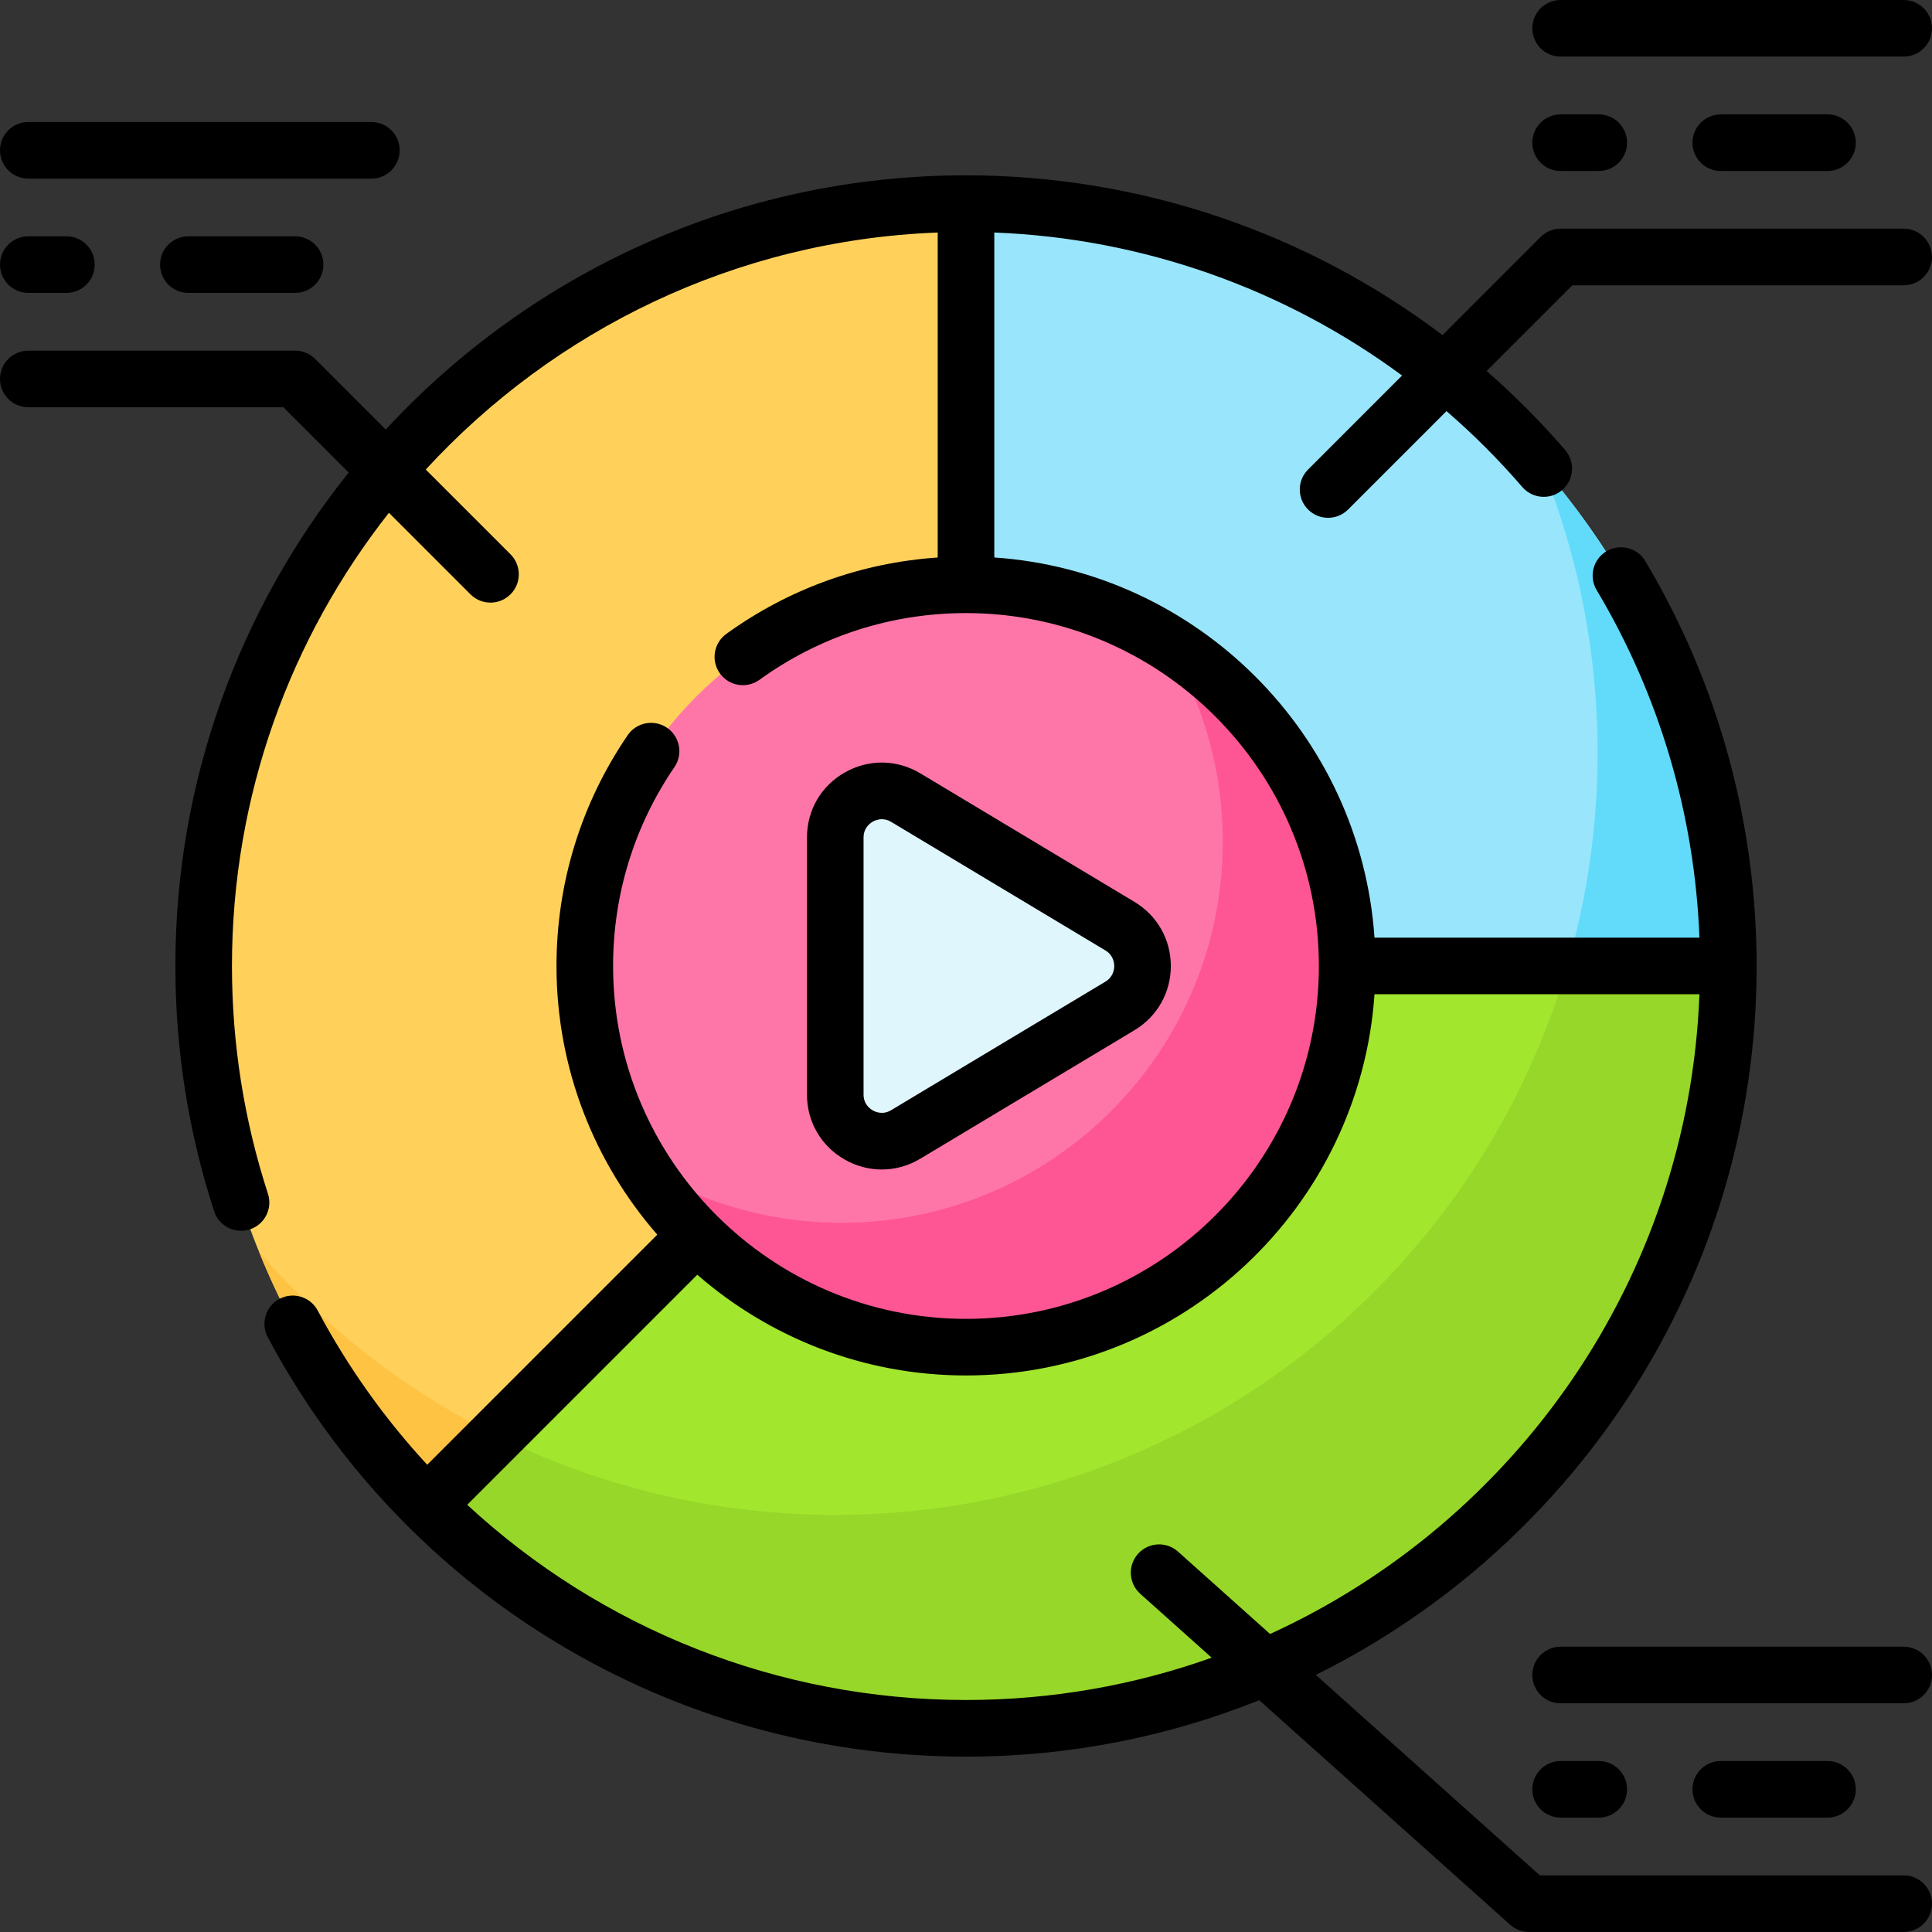
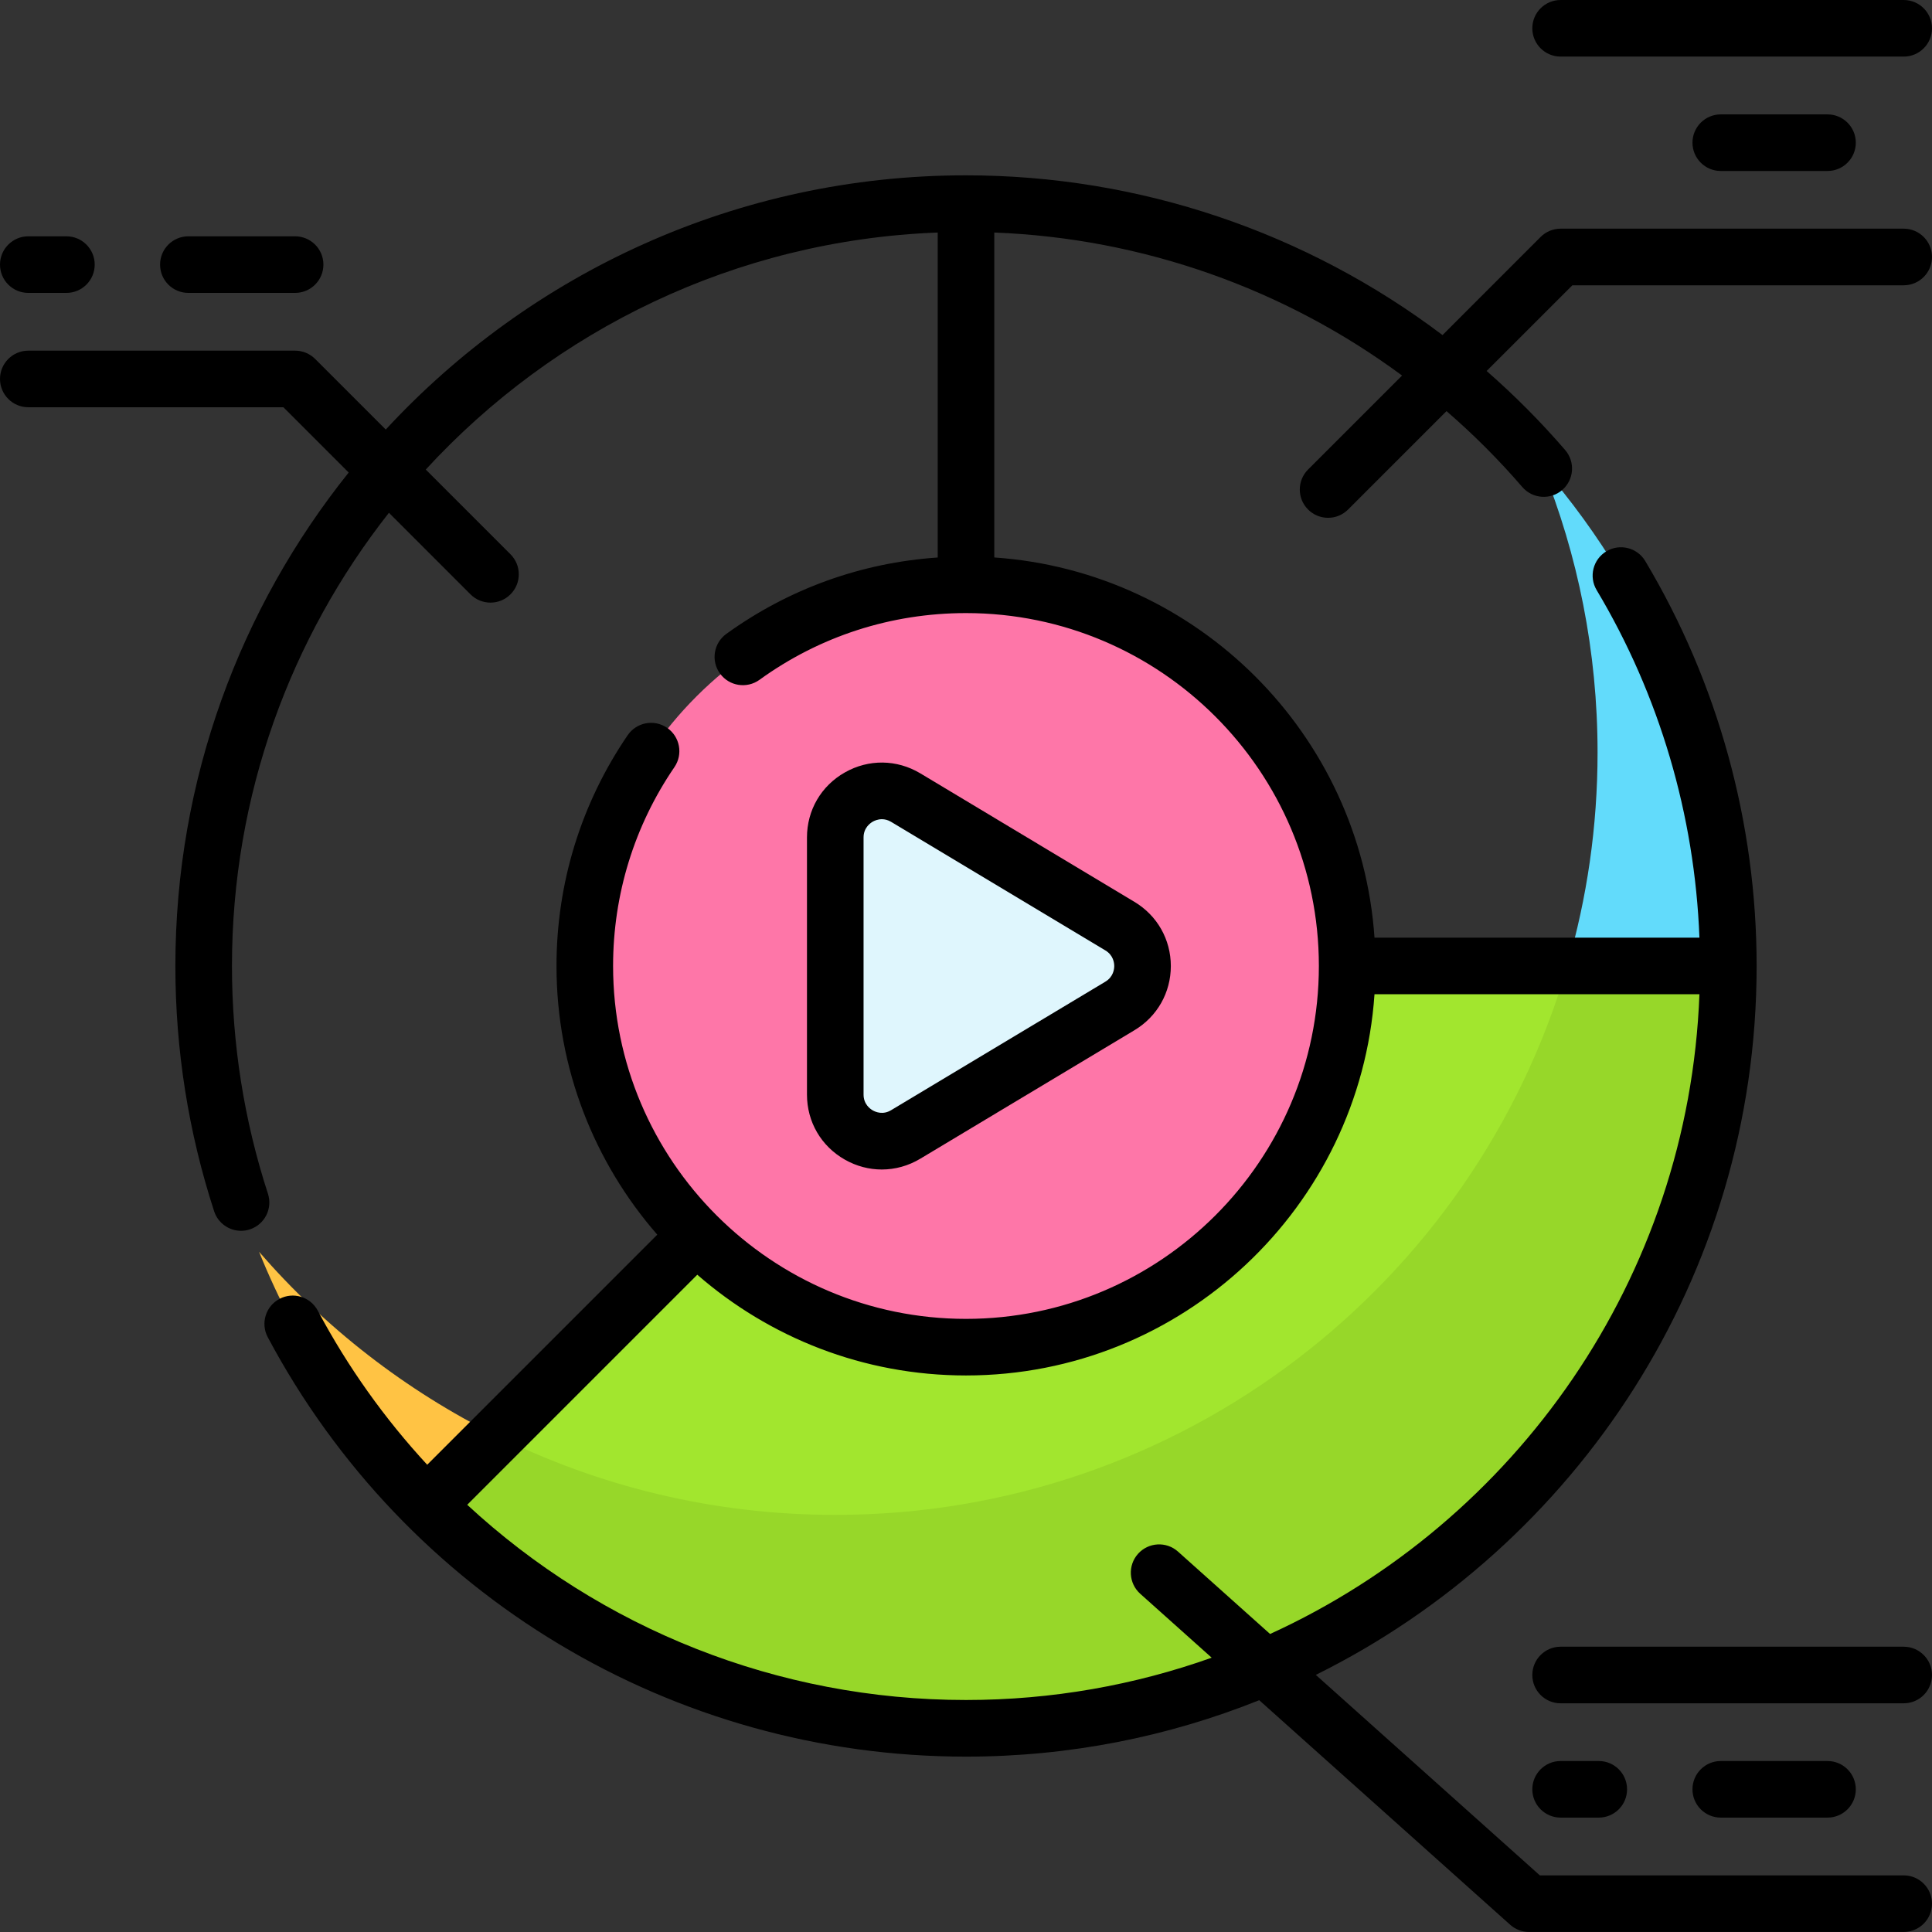
<svg xmlns="http://www.w3.org/2000/svg" width="48" height="48" viewBox="0 0 48 48" fill="none">
  <rect x="0" y="0" width="48" height="48" fill="#333333" stroke="none" />
  <g clip-path="url(#clip0_4635_470)">
-     <path d="M24 5.059V23.999H42.941C42.941 13.539 34.461 5.059 24 5.059Z" fill="#99E6FC" />
-     <path d="M42.94 24C42.94 19.257 41.196 14.921 38.315 11.598C39.202 13.79 39.691 16.186 39.691 18.697C39.691 20.538 39.428 22.318 38.938 24H42.94Z" fill="#62DBFB" />
+     <path d="M42.94 24C42.94 19.257 41.196 14.921 38.315 11.598C39.202 13.79 39.691 16.186 39.691 18.697C39.691 20.538 39.428 22.318 38.938 24H42.94" fill="#62DBFB" />
    <path d="M10.607 37.393C14.035 40.821 18.77 42.941 24 42.941C34.461 42.941 42.941 34.461 42.941 24H24L10.607 37.393Z" fill="#A2E62E" />
    <path d="M38.939 24C36.645 31.879 29.371 37.637 20.752 37.637C17.727 37.637 14.87 36.927 12.334 35.667L10.607 37.393C14.035 40.821 18.77 42.941 24 42.941C34.461 42.941 42.941 34.461 42.941 24H38.939V24Z" fill="#97D729" />
-     <path d="M5.059 23.999C5.059 29.23 7.179 33.965 10.606 37.392L23.999 23.999V5.059C13.539 5.059 5.059 13.539 5.059 23.999Z" fill="#FFD15B" />
    <path d="M6.436 31.1C7.396 33.475 8.824 35.611 10.606 37.393L12.332 35.667C10.074 34.544 8.071 32.986 6.436 31.1Z" fill="#FFC344" />
    <path d="M24 33.47C29.23 33.47 33.47 29.23 33.47 24C33.47 18.769 29.23 14.529 24 14.529C18.769 14.529 14.529 18.769 14.529 24C14.529 29.23 18.769 33.47 24 33.47Z" fill="#FE76A8" />
-     <path d="M28.97 15.938C29.863 17.383 30.379 19.085 30.379 20.908C30.379 26.139 26.139 30.379 20.908 30.379C19.085 30.379 17.382 29.863 15.938 28.97C17.606 31.67 20.592 33.469 23.999 33.469C29.23 33.469 33.469 29.23 33.469 23.999C33.469 20.592 31.67 17.606 28.97 15.938Z" fill="#FE5694" />
    <path d="M20.752 27.193V20.806C20.752 19.908 21.732 19.353 22.502 19.815L27.825 23.008C28.573 23.457 28.573 24.541 27.825 24.99L22.502 28.184C21.732 28.646 20.752 28.091 20.752 27.193Z" fill="#DFF6FD" />
    <path d="M21.908 29.056C22.237 29.056 22.566 28.967 22.864 28.788L28.186 25.595C28.751 25.256 29.089 24.66 29.089 24.001C29.089 23.342 28.751 22.746 28.186 22.407L22.864 19.213C22.282 18.865 21.582 18.856 20.992 19.19C20.401 19.524 20.049 20.129 20.049 20.807V27.194C20.049 27.873 20.401 28.477 20.992 28.812C21.28 28.975 21.594 29.056 21.908 29.056ZM21.455 20.807C21.455 20.569 21.616 20.453 21.685 20.413C21.726 20.39 21.808 20.353 21.91 20.353C21.98 20.353 22.058 20.37 22.14 20.419L27.463 23.613C27.661 23.732 27.683 23.924 27.683 24.001C27.683 24.078 27.661 24.27 27.463 24.389L22.14 27.582C21.936 27.705 21.754 27.627 21.685 27.588C21.616 27.549 21.455 27.432 21.455 27.194L21.455 20.807Z" fill="black" />
-     <path d="M38.773 4.248H39.721C40.109 4.248 40.424 3.933 40.424 3.545C40.424 3.157 40.109 2.842 39.721 2.842H38.773C38.385 2.842 38.07 3.157 38.07 3.545C38.07 3.933 38.385 4.248 38.773 4.248Z" fill="black" />
    <path d="M42.752 2.842C42.364 2.842 42.049 3.157 42.049 3.545C42.049 3.933 42.364 4.248 42.752 4.248H45.404C45.792 4.248 46.107 3.933 46.107 3.545C46.107 3.157 45.792 2.842 45.404 2.842H42.752Z" fill="black" />
    <path d="M38.773 1.406H47.297C47.685 1.406 48 1.092 48 0.703C48 0.315 47.685 0 47.297 0H38.773C38.385 0 38.07 0.315 38.07 0.703C38.07 1.092 38.385 1.406 38.773 1.406Z" fill="black" />
    <path d="M47.297 5.681H38.774C38.587 5.681 38.408 5.755 38.276 5.887L35.839 8.325C32.459 5.771 28.316 4.357 24.005 4.356C24.003 4.356 24.002 4.355 24 4.355C23.998 4.355 23.997 4.356 23.995 4.356C18.305 4.357 13.173 6.791 9.584 10.672L7.83 8.918C7.698 8.786 7.519 8.712 7.332 8.712H0.703C0.315 8.712 0 9.027 0 9.415C0 9.803 0.315 10.118 0.703 10.118H7.041L8.663 11.74C5.97 15.103 4.357 19.366 4.357 23.999C4.357 26.08 4.681 28.13 5.32 30.093C5.417 30.39 5.692 30.579 5.989 30.579C6.061 30.579 6.134 30.568 6.206 30.544C6.576 30.424 6.777 30.027 6.657 29.658C6.064 27.835 5.763 25.932 5.763 23.999C5.763 19.754 7.221 15.842 9.663 12.74L11.689 14.766C11.826 14.903 12.006 14.972 12.186 14.972C12.366 14.972 12.546 14.903 12.683 14.766C12.958 14.491 12.958 14.046 12.683 13.771L10.578 11.666C13.765 8.2 18.274 5.968 23.297 5.777V13.851C21.399 13.98 19.595 14.629 18.044 15.75C17.73 15.978 17.659 16.418 17.887 16.732C18.114 17.047 18.554 17.117 18.869 16.89C20.367 15.806 22.14 15.233 23.996 15.232C23.997 15.232 23.999 15.232 24 15.232C24.002 15.232 24.003 15.232 24.004 15.232C28.835 15.234 32.764 19.163 32.767 23.994C32.767 23.995 32.767 23.997 32.767 23.999C32.767 24.001 32.767 24.003 32.767 24.005C32.764 28.837 28.832 32.767 24 32.767C19.166 32.767 15.232 28.834 15.232 23.999C15.232 22.225 15.759 20.517 16.756 19.059C16.975 18.738 16.893 18.301 16.573 18.082C16.252 17.862 15.814 17.945 15.595 18.265C14.438 19.958 13.826 21.941 13.826 23.999C13.826 26.552 14.771 28.887 16.33 30.675L10.614 36.391C9.562 35.253 8.644 33.97 7.894 32.561C7.711 32.218 7.285 32.088 6.943 32.271C6.6 32.453 6.47 32.879 6.652 33.222C10.076 39.65 16.723 43.643 24 43.643C26.573 43.643 29.031 43.145 31.285 42.241L37.52 47.82C37.649 47.935 37.816 47.999 37.989 47.999H47.297C47.685 47.999 48 47.684 48 47.296C48 46.908 47.685 46.593 47.297 46.593H38.257L32.691 41.612C39.172 38.401 43.64 31.716 43.643 24.006C43.643 24.004 43.644 24.002 43.644 23.999C43.644 23.997 43.643 23.995 43.643 23.993C43.642 20.446 42.685 16.969 40.876 13.939C40.677 13.606 40.245 13.497 39.912 13.696C39.578 13.895 39.469 14.327 39.668 14.66C41.229 17.274 42.105 20.246 42.222 23.296H34.149C33.803 18.245 29.754 14.197 24.703 13.85V5.777C28.387 5.919 31.91 7.17 34.834 9.33L32.499 11.665C32.224 11.94 32.224 12.385 32.499 12.659C32.636 12.796 32.816 12.865 32.996 12.865C33.176 12.865 33.356 12.796 33.493 12.659L35.938 10.214C36.606 10.792 37.236 11.421 37.821 12.1C38.075 12.394 38.519 12.427 38.813 12.174C39.107 11.92 39.14 11.476 38.887 11.182C38.279 10.477 37.626 9.822 36.935 9.217L39.065 7.088H47.297C47.685 7.088 48 6.773 48 6.384C48 5.996 47.685 5.681 47.297 5.681ZM31.555 40.596L29.267 38.549C28.978 38.29 28.533 38.315 28.274 38.604C28.015 38.894 28.04 39.338 28.329 39.597L30.104 41.185C28.194 41.865 26.14 42.236 24 42.236C19.323 42.236 14.926 40.459 11.608 37.386L17.324 31.67C19.112 33.228 21.448 34.173 24 34.173C29.373 34.173 33.787 29.985 34.149 24.702H42.222C41.953 31.765 37.65 37.811 31.555 40.596Z" fill="black" />
    <path d="M0.703 7.277H1.65C2.038 7.277 2.353 6.963 2.353 6.574C2.353 6.186 2.038 5.871 1.65 5.871H0.703C0.315 5.871 0 6.186 0 6.574C0 6.963 0.315 7.277 0.703 7.277Z" fill="black" />
    <path d="M4.68 5.871C4.291 5.871 3.977 6.186 3.977 6.574C3.977 6.963 4.291 7.277 4.68 7.277H7.331C7.72 7.277 8.035 6.963 8.035 6.574C8.035 6.186 7.72 5.871 7.331 5.871H4.68Z" fill="black" />
-     <path d="M0.703 4.438H9.226C9.615 4.438 9.93 4.123 9.93 3.734C9.93 3.346 9.615 3.031 9.226 3.031H0.703C0.315 3.031 0 3.346 0 3.734C0 4.123 0.315 4.438 0.703 4.438Z" fill="black" />
    <path d="M38.773 43.752C38.385 43.752 38.07 44.067 38.07 44.455C38.07 44.843 38.385 45.158 38.773 45.158H39.721C40.109 45.158 40.424 44.843 40.424 44.455C40.424 44.067 40.109 43.752 39.721 43.752H38.773Z" fill="black" />
    <path d="M42.752 43.752C42.364 43.752 42.049 44.067 42.049 44.455C42.049 44.843 42.364 45.158 42.752 45.158H45.404C45.792 45.158 46.107 44.843 46.107 44.455C46.107 44.067 45.792 43.752 45.404 43.752H42.752Z" fill="black" />
    <path d="M48 41.615C48 41.227 47.685 40.912 47.297 40.912H38.773C38.385 40.912 38.07 41.227 38.07 41.615C38.07 42.004 38.385 42.318 38.773 42.318H47.297C47.685 42.318 48 42.004 48 41.615Z" fill="black" />
  </g>
  <defs>
    <clipPath id="clip0_4635_470">
      <rect width="48" height="48" fill="white" />
    </clipPath>
  </defs>
</svg>